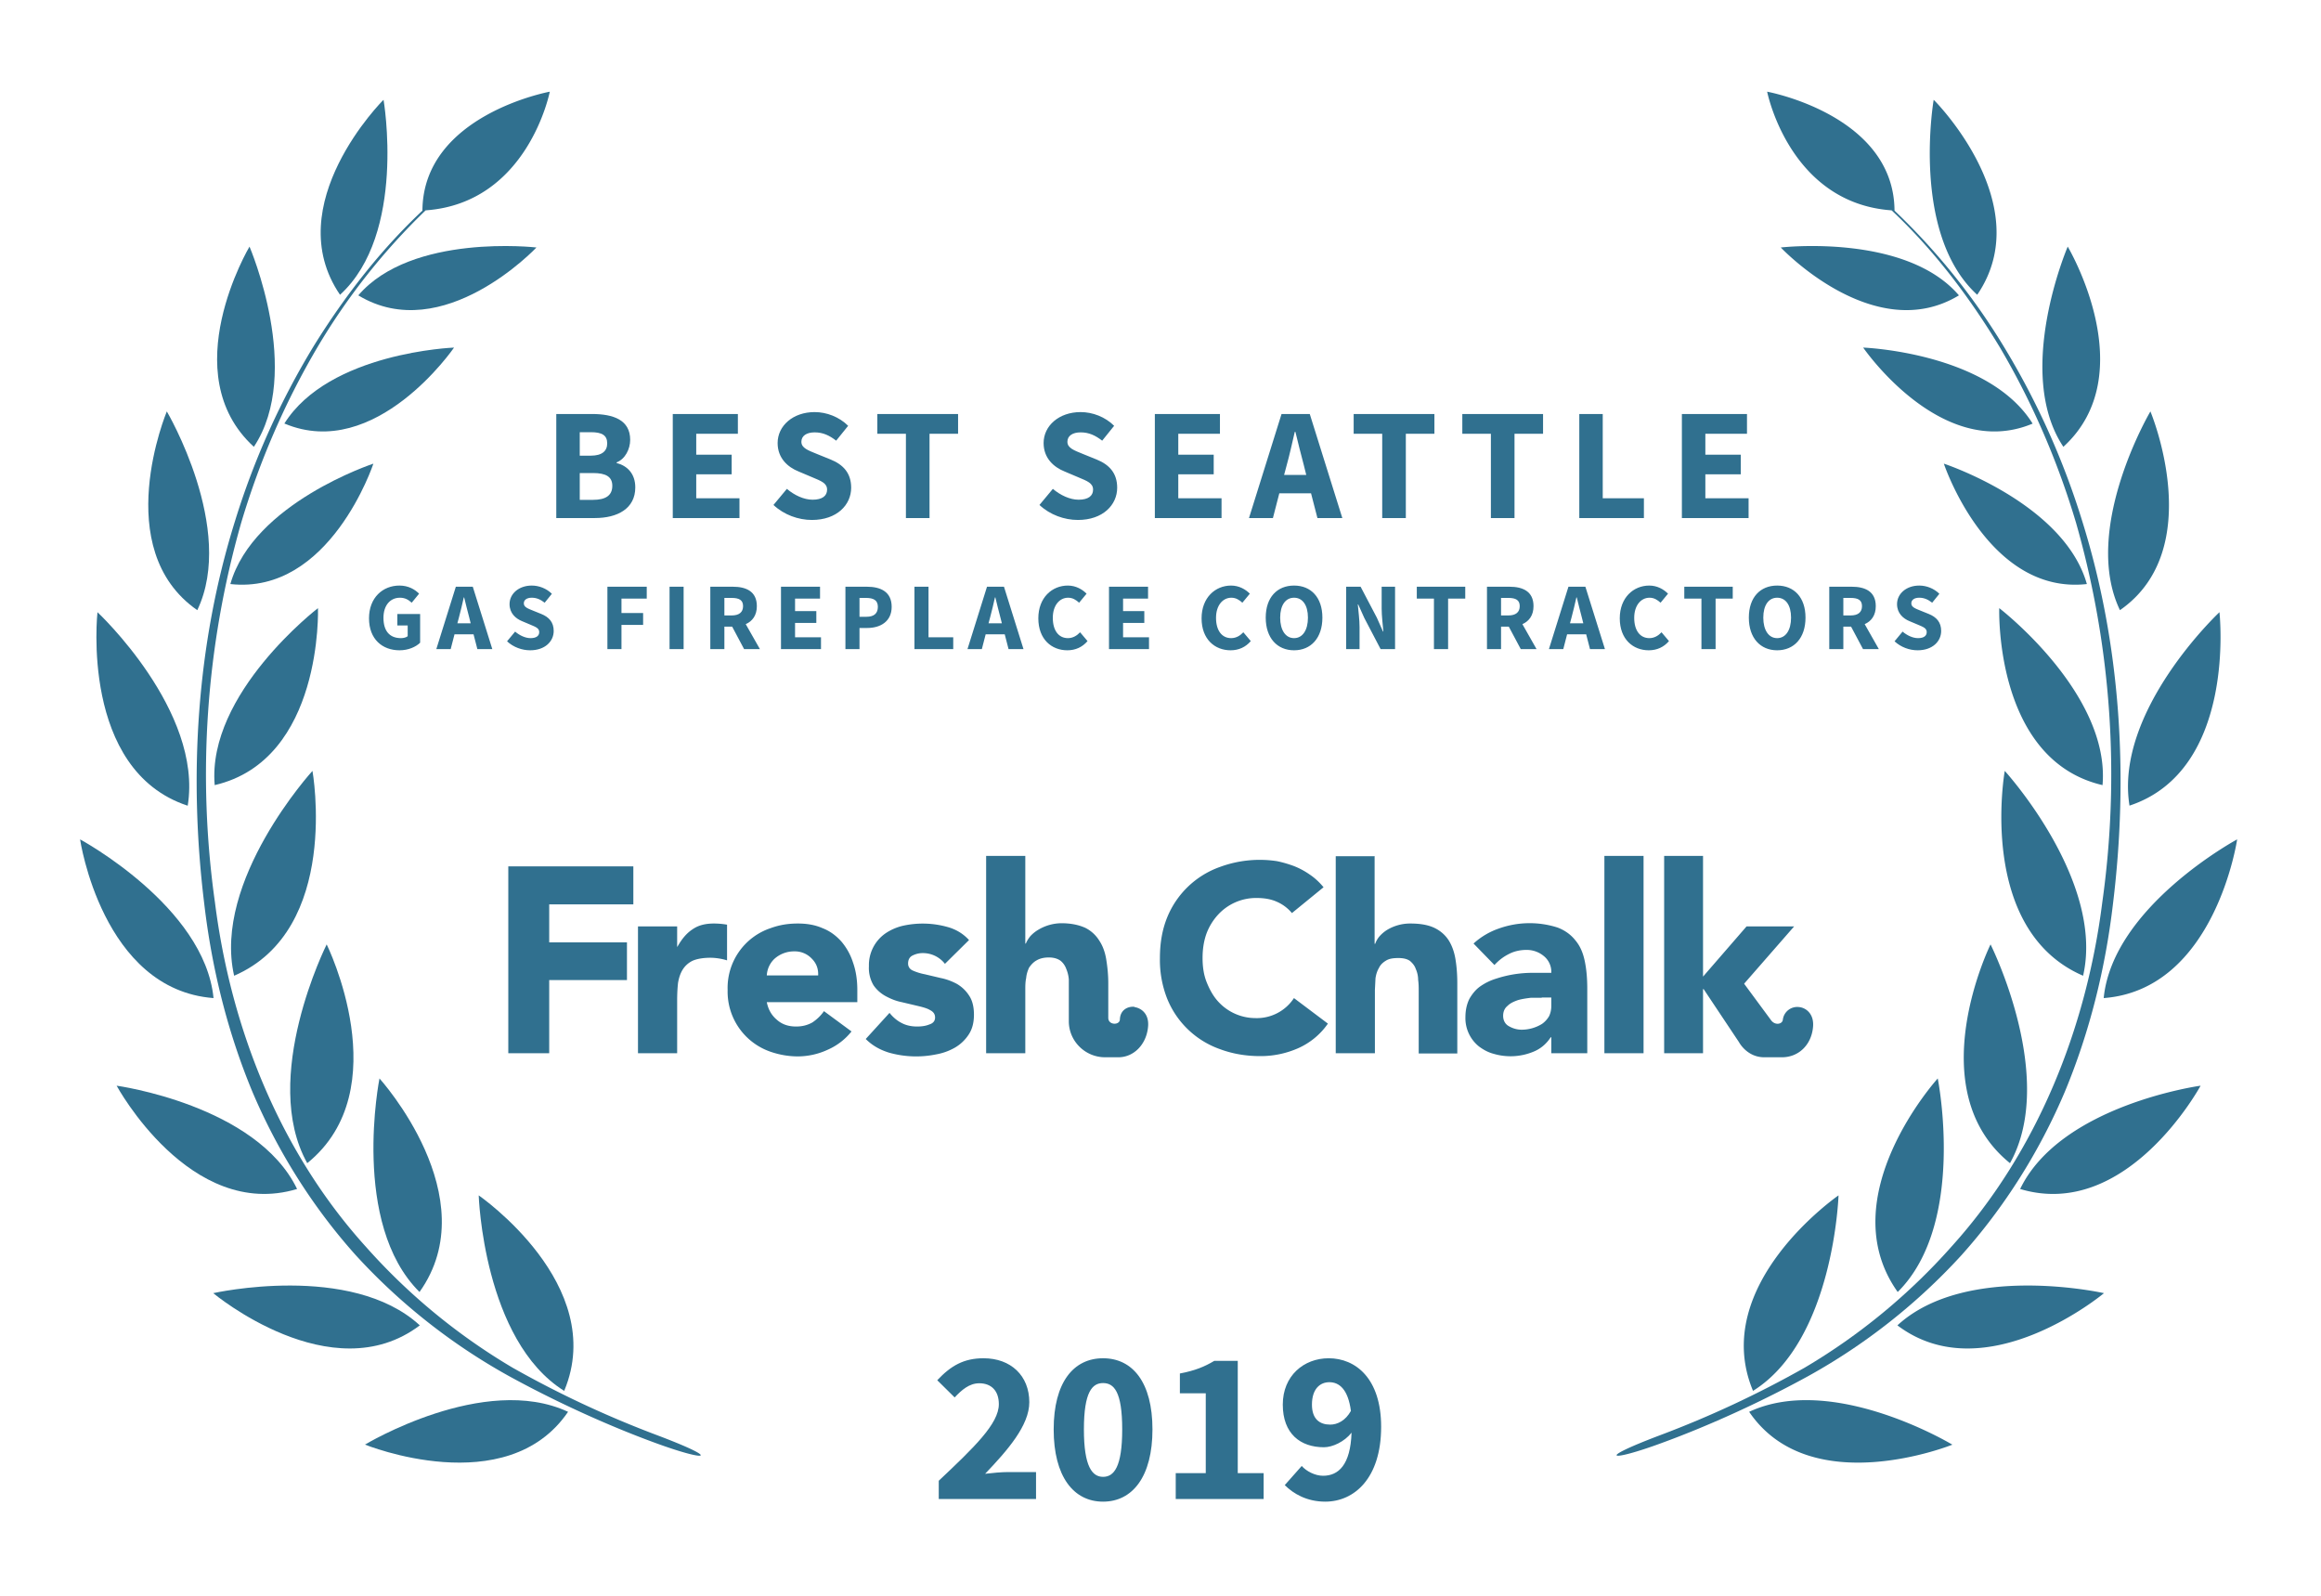
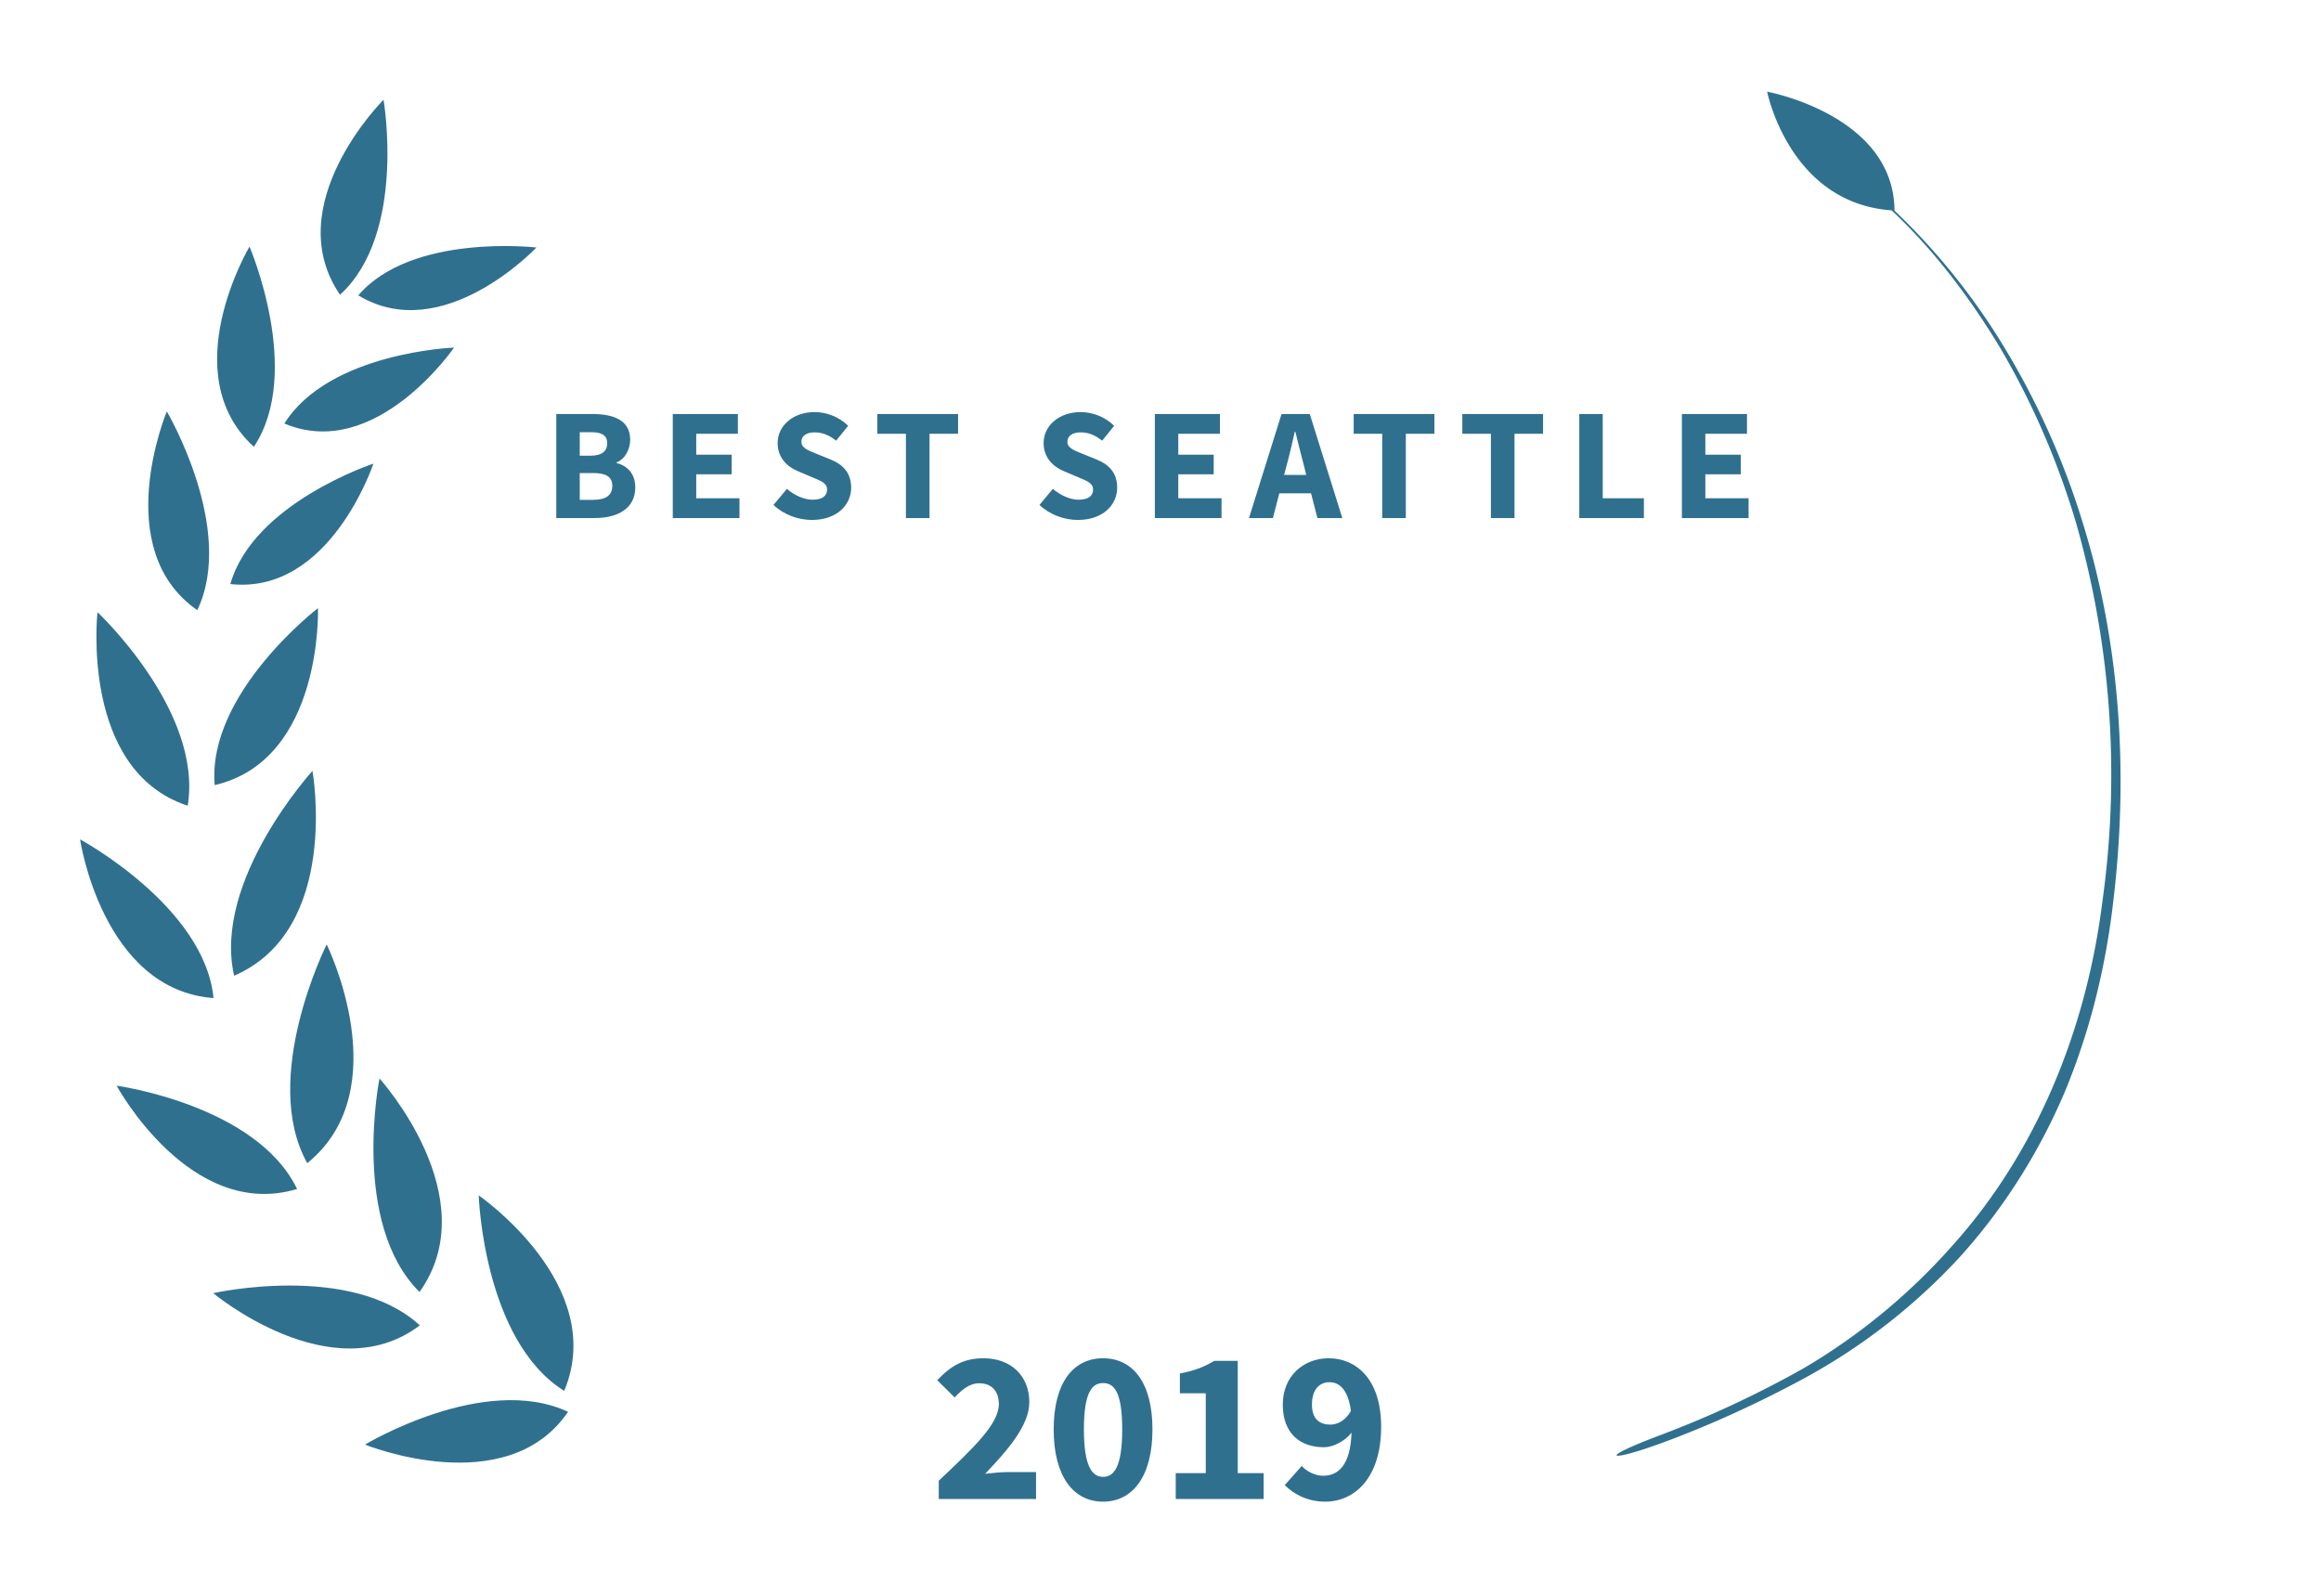
<svg xmlns="http://www.w3.org/2000/svg" width="800" height="550">
-   <rect width="100%" height="100%" fill="none" />
  <g fill="#30708f">
    <path d="M572.1 494.7c-23 8.7-16.6 9 .5 2.7 17-6.2 35.2-14.6 51-23.3a208.3 208.3 0 0 0 52.4-41.4c14.9-16.6 27-35.9 35.7-56.4 8.6-20.7 14-42.6 16.6-64.8 5.4-44 2.7-89.4-10.6-131.9a267.8 267.8 0 0 0-27.3-60.6A227.5 227.5 0 0 0 653 72.6c-.2-33-43.9-41-43.9-41S616.7 70 652 72.5c14.7 13.8 26.9 30 37.3 47.2 11.2 19 20 39.4 26.3 60.6a315.9 315.9 0 0 1 9 130.8c-5.5 43.5-22.5 86-52 118.6a211.4 211.4 0 0 1-50.6 41.7 354.5 354.5 0 0 1-49.9 23.3z" />
-     <path d="M681.5 101.6c-23-21-15-67.2-15-67.2.1 0 36.2 36.2 15 67.2zM675.2 101.8c-29.2 17.7-61.4-16.5-61.4-16.5s43-5 61.4 16.5zM700.6 146c-31.4 13.2-58.4-26.2-58.4-26.2s43.1 1.6 58.4 26.2zM670 159.8s15.1 45.3 49.3 41.5c-7.9-27.9-49.3-41.5-49.3-41.5zM689.1 209.6s38.3 29.4 35.6 61c-37.4-8.7-35.6-61-35.6-61zM691 265.7s34.5 37.8 27 70.6c-36.8-15.9-27-70.6-27-70.6zM692.8 400.9c-31.4-25.4-6.7-75.4-6.7-75.4s23.1 46 6.7 75.4zM654.1 445.3c-23.3-32.7 13.8-73.6 13.8-73.6s10 50-13.8 73.6zM604.2 479.3C589 442.8 633.7 412 633.7 412s-1.6 50-29.5 67.4zM711.2 154c-17.1-25.7 1.5-69 1.5-69s26.1 43.8-1.5 69zM730.7 210.3c-13.4-28 10.5-68.5 10.5-68.5s19.9 47.4-10.5 68.5zM734 277.7C728.7 245 765 211 765 211s6.1 54.5-31.1 66.7zM725.1 344c3.1-31.6 46-54.7 46-54.7s-7.6 51.8-46 54.7zM758.5 374.2s-25.3 46.7-62.2 35.6c14-29 62.2-35.6 62.2-35.6zM725.2 445.7s-40.8 34.1-71.2 11.1c23.7-21.8 71.2-11.1 71.2-11.1zM673 497.9s-49 19.8-70.1-11.3c28.9-13.5 70 11.3 70 11.3zM226.6 494.7c23 8.7 16.7 9-.5 2.7-17-6.2-35.2-14.6-51-23.3a208.3 208.3 0 0 1-52.4-41.4c-14.9-16.6-27-35.9-35.7-56.4-8.6-20.7-14-42.6-16.6-64.8-5.4-44-2.7-89.4 10.6-131.9a267.8 267.8 0 0 1 27.3-60.6c10.5-16.9 22.8-32.8 37.3-46.4.2-33 43.9-41 43.9-41S182 70 146.7 72.5a224.4 224.4 0 0 0-37.3 47.2c-11.2 19-20 39.4-26.3 60.6a315.9 315.9 0 0 0-9 130.8c5.5 43.5 22.5 86 52 118.6a211.4 211.4 0 0 0 50.6 41.7 354.5 354.5 0 0 0 49.9 23.3z" />
    <path d="M117.2 101.6c23-21 15-67.2 15-67.2-.1 0-36.2 36.2-15 67.2zM123.5 101.8c29.2 17.7 61.4-16.5 61.4-16.5s-43-5-61.4 16.5zM98.1 146c31.4 13.2 58.4-26.2 58.4-26.2S113.4 121.4 98 146zM128.7 159.8s-15 45.3-49.3 41.5c7.9-27.9 49.3-41.5 49.3-41.5zM109.6 209.6S71.3 239 74 270.6c37.4-8.7 35.6-61 35.6-61zM107.7 265.7s-34.5 37.8-27 70.6c36.8-15.9 27-70.6 27-70.6zM105.9 400.9c31.4-25.4 6.7-75.4 6.7-75.4s-23.1 46-6.7 75.4zM144.6 445.3c23.3-32.7-13.8-73.6-13.8-73.6s-10 50 13.8 73.6zM194.5 479.3C209.7 442.8 165 412 165 412s1.6 50 29.5 67.4zM87.5 154c17.1-25.7-1.5-69-1.5-69s-26.1 43.8 1.5 69zM68 210.3c13.4-28-10.5-68.5-10.5-68.5S37.6 189.2 68 210.3zM64.7 277.7C70 245 33.6 211 33.6 211s-6.1 54.5 31.1 66.7zM73.6 344c-3.1-31.6-46-54.7-46-54.7s7.6 51.8 46 54.7zM40.2 374.2s25.3 46.7 62.2 35.6c-14-29-62.2-35.6-62.2-35.6zM73.5 445.7s40.8 34.1 71.2 11.1C121 435 73.5 445.7 73.5 445.7zM125.8 497.9s48.8 19.8 70-11.3c-28.9-13.5-70 11.3-70 11.3z" />
-     <path d="M175.2 363h14.1v-25.2h26.8v-13h-26.8v-13.1h29v-13.1h-43.1zM445.3 314.7a14 14 0 0 0-5.2-3.9c-2-.9-4.3-1.3-7-1.3a17.8 17.8 0 0 0-13.3 5.8 20 20 0 0 0-4 6.6c-.9 2.6-1.3 5.3-1.3 8.3 0 3 .4 5.8 1.4 8.3 1 2.5 2.2 4.7 3.8 6.5a17.4 17.4 0 0 0 13 5.9A15.3 15.3 0 0 0 446 344l11.7 8.8a24.6 24.6 0 0 1-10.3 8.5 32 32 0 0 1-13 2.7c-5 0-9.6-.8-13.9-2.4a30.6 30.6 0 0 1-18.2-17.4 36.4 36.4 0 0 1-2.5-14c0-5.2.8-9.8 2.5-14a30.7 30.7 0 0 1 18.2-17.4 39.6 39.6 0 0 1 19.6-2c2 .4 4 1 5.9 1.7a26 26 0 0 1 5.4 2.9c1.8 1.2 3.4 2.7 4.8 4.4zM219.9 319.3h13.5v7h.1c1.5-2.7 3.2-4.7 5.2-6 2-1.4 4.4-2 7.4-2a26.8 26.8 0 0 1 4.5.4V331a20.4 20.4 0 0 0-5.7-.9c-2.6 0-4.7.4-6.1 1a8.2 8.2 0 0 0-3.5 3.1c-.8 1.3-1.3 2.8-1.6 4.6-.2 1.8-.3 3.8-.3 6V363h-13.5v-43.7zM293.5 355.5a21.5 21.5 0 0 1-8.2 6.3 24.6 24.6 0 0 1-10.3 2.3c-3.3 0-6.5-.6-9.4-1.6a21.9 21.9 0 0 1-14.8-21.3 21.7 21.7 0 0 1 14.8-21.3c3-1.1 6-1.6 9.4-1.6 3.2 0 6 .5 8.5 1.6 2.6 1 4.7 2.6 6.5 4.6a21 21 0 0 1 4 7.2c1 2.8 1.5 6 1.5 9.5v4.2h-31.2c.5 2.6 1.7 4.6 3.5 6.1 1.8 1.6 4 2.3 6.6 2.3 2.2 0 4-.5 5.6-1.4 1.5-1 2.9-2.3 4-3.9zM282 336.2c.1-2.3-.6-4.2-2.2-5.8a8 8 0 0 0-6-2.5 10.1 10.1 0 0 0-6.9 2.6 8.5 8.5 0 0 0-2.6 5.7zM325.7 332.2a9.6 9.6 0 0 0-7.8-3.7c-1.1 0-2.3.3-3.3.8-1.1.5-1.6 1.5-1.6 2.8 0 1 .5 1.9 1.6 2.4s2.6 1 4.2 1.3l5.5 1.3c2 .4 3.8 1.1 5.5 2 1.7 1 3.1 2.3 4.2 4 1.1 1.6 1.7 3.8 1.7 6.6s-.6 5.1-1.9 7a14.1 14.1 0 0 1-4.7 4.4 20 20 0 0 1-6.4 2.3 34.3 34.3 0 0 1-16.3-.6c-3.2-1-5.8-2.5-8-4.7l8.2-9c1.2 1.5 2.6 2.7 4.2 3.5 1.5.8 3.3 1.2 5.3 1.2 1.6 0 3-.2 4.2-.7 1.3-.4 2-1.2 2-2.4s-.6-2-1.8-2.6c-1-.6-2.5-1-4.2-1.4l-5.5-1.3c-2-.4-3.7-1.1-5.4-2-1.7-.9-3.2-2.2-4.3-3.8a11.6 11.6 0 0 1-1.6-6.6 13.3 13.3 0 0 1 5.7-11.3 18 18 0 0 1 5.9-2.6 31.6 31.6 0 0 1 15.5.4c2.9.8 5.4 2.3 7.4 4.5zM534.7 357.5h-.2c-1.5 2.3-3.5 4-6 5a20.6 20.6 0 0 1-13.7.7c-1.9-.5-3.5-1.4-5-2.5a12.5 12.5 0 0 1-4.7-10.1c0-2.5.5-4.6 1.4-6.4 1-1.7 2.2-3.2 3.8-4.3 1.6-1.1 3.4-2 5.4-2.6a40.1 40.1 0 0 1 13-2h6a7 7 0 0 0-2.6-5.8 9.2 9.2 0 0 0-6-2.1c-2.2 0-4.3.5-6 1.4-2 1-3.5 2.2-5 3.8l-7.2-7.4a25 25 0 0 1 8.8-5.2 31.5 31.5 0 0 1 20.2-.3c2.6 1 4.6 2.5 6.1 4.4 1.6 1.9 2.6 4.2 3.2 7 .6 2.8.9 6 .9 9.7V363h-12.4zm-3.3-13.6h-3.8c-1.6.2-3 .4-4.4.8-1.4.5-2.6 1-3.6 2-1 .8-1.5 2-1.5 3.4 0 1.6.7 2.9 2 3.6 1.4.8 2.9 1.2 4.4 1.2a13.4 13.4 0 0 0 7-2c1-.7 1.8-1.6 2.4-2.6.5-1 .8-2.2.8-3.6v-2.9h-3.3zM553 363v-68h13.5v68zM473.8 295v30.3h.2a8 8 0 0 1 1.5-2.6 12 12 0 0 1 2.6-2.2 15.4 15.4 0 0 1 8-2.2c3.5 0 6.2.5 8.3 1.5 2.1 1 3.8 2.5 5 4.4 1.1 1.8 1.9 4 2.3 6.6.4 2.5.6 5.2.6 8.1v24.2H489v-21.5c0-1.2 0-2.5-.2-3.9 0-1.3-.3-2.6-.8-3.7-.4-1.2-1.1-2-2-2.8-1-.7-2.3-1-4-1-1.8 0-3.2.2-4.3.9-1 .6-1.9 1.4-2.4 2.5-.6 1-1 2.2-1.2 3.6l-.2 4V363h-13.5v-67.9h13.5zM587 340.9h.2l12.2 18.3s2.7 5.2 8.7 5.2h6.1c5.7 0 10.1-4.2 10.7-10.3.5-4.7-2.5-6.8-4.8-7a5 5 0 0 0-5.6 4.4c-.2 1.5-2.6 2-4 .2l-9.3-12.6v-.1l17.2-19.7H602l-15 17.3V295h-13.4v68H587v-22.1zM391 347c-2.2-.2-4.9 1-5 4.4-.1 2-4 2-4-.6v-11.9c0-3-.3-5.7-.7-8.2-.4-2.5-1.2-4.7-2.4-6.5a11.9 11.9 0 0 0-4.8-4.4c-2.2-1-4.9-1.6-8.3-1.6a15.8 15.8 0 0 0-8 2.3 12 12 0 0 0-2.7 2.2c-.7.9-1.2 1.7-1.5 2.5h-.2V295h-13.5v68h13.5v-21.8c0-1.4 0-2.8.3-4.1.1-1.3.5-2.5 1-3.6.7-1 1.5-1.9 2.6-2.5 1-.6 2.4-1 4.2-1 1.7 0 3 .4 4 1.1.9.7 1.6 1.7 2 2.8.5 1.2.8 2.4.9 3.7V352c0 6.8 5.6 12.4 12.5 12.4h4.6c5.2 0 9.6-4.3 10.2-10.4.5-4.7-2.5-6.6-4.7-6.9z" />
    <path d="M191.74 178.55L205.05 178.55C212.81 178.55 218.97 175.31 218.97 167.99C218.97 163.21 216.16 160.51 212.53 159.58L212.53 159.36C215.45 158.26 217.21 154.79 217.21 151.60C217.21 144.73 211.43 142.69 204.01 142.69L191.74 142.69ZM199.83 157.05L199.83 148.96L203.68 148.96C207.47 148.96 209.29 150.01 209.29 152.81C209.29 155.40 207.58 157.05 203.62 157.05ZM199.83 172.28L199.83 163.04L204.39 163.04C208.85 163.04 211.05 164.31 211.05 167.44C211.05 170.74 208.79 172.28 204.39 172.28ZM231.89 178.55L254.88 178.55L254.88 171.73L239.98 171.73L239.98 163.48L252.19 163.48L252.19 156.72L239.98 156.72L239.98 149.51L254.33 149.51L254.33 142.69L231.89 142.69ZM279.85 179.21C288.43 179.21 293.38 174.04 293.38 168.10C293.38 163.04 290.63 160.13 286.29 158.37L281.67 156.50C278.59 155.23 276.22 154.46 276.22 152.26C276.22 150.23 277.98 149.02 280.79 149.02C283.65 149.02 285.85 150.06 288.21 151.88L292.34 146.76C289.26 143.68 284.91 142.03 280.79 142.03C273.31 142.03 268.03 146.76 268.03 152.70C268.03 157.93 271.55 161.01 275.23 162.49L279.91 164.47C283.04 165.79 285.08 166.51 285.08 168.76C285.08 170.91 283.43 172.23 280.07 172.23C277.10 172.23 273.80 170.69 271.22 168.49L266.60 174.04C270.23 177.45 275.18 179.21 279.85 179.21ZM312.25 178.55L320.39 178.55L320.39 149.51L330.23 149.51L330.23 142.69L302.40 142.69L302.40 149.51L312.25 149.51ZM371.54 179.21C380.12 179.21 385.07 174.04 385.07 168.10C385.07 163.04 382.32 160.13 377.97 158.37L373.35 156.50C370.27 155.23 367.91 154.46 367.91 152.26C367.91 150.23 369.67 149.02 372.47 149.02C375.33 149.02 377.53 150.06 379.90 151.88L384.02 146.76C380.94 143.68 376.60 142.03 372.47 142.03C364.99 142.03 359.71 146.76 359.71 152.70C359.71 157.93 363.23 161.01 366.92 162.49L371.59 164.47C374.73 165.79 376.76 166.51 376.76 168.76C376.76 170.91 375.11 172.23 371.76 172.23C368.79 172.23 365.49 170.69 362.90 168.49L358.28 174.04C361.91 177.45 366.86 179.21 371.54 179.21ZM398.05 178.55L421.04 178.55L421.04 171.73L406.13 171.73L406.13 163.48L418.34 163.48L418.34 156.72L406.13 156.72L406.13 149.51L420.49 149.51L420.49 142.69L398.05 142.69ZM443.48 160.40C444.47 156.83 445.40 152.65 446.28 148.85L446.50 148.85C447.44 152.59 448.43 156.83 449.42 160.40L450.24 163.70L442.60 163.70ZM430.50 178.55L438.75 178.55L440.95 170.03L451.89 170.03L454.09 178.55L462.67 178.55L451.45 142.69L441.72 142.69ZM476.42 178.55L484.56 178.55L484.56 149.51L494.41 149.51L494.41 142.69L466.58 142.69L466.58 149.51L476.42 149.51ZM513.88 178.55L522.02 178.55L522.02 149.51L531.86 149.51L531.86 142.69L504.03 142.69L504.03 149.51L513.88 149.51ZM544.35 178.55L566.62 178.55L566.62 171.73L552.43 171.73L552.43 142.69L544.35 142.69ZM579.71 178.55L602.70 178.55L602.70 171.73L587.80 171.73L587.80 163.48L600.01 163.48L600.01 156.72L587.80 156.72L587.80 149.51L602.15 149.51L602.15 142.69L579.71 142.69Z" />
-     <path d="M137.72 224.13C140.72 224.13 143.33 222.97 144.81 221.52L144.81 211.62L136.96 211.62L136.96 215.58L140.52 215.58L140.52 219.28C139.99 219.71 139.10 219.94 138.21 219.94C134.19 219.94 132.17 217.36 132.17 212.94C132.17 208.62 134.51 206.01 137.85 206.01C139.70 206.01 140.82 206.77 141.91 207.73L144.45 204.62C143.03 203.17 140.78 201.82 137.68 201.82C131.94 201.82 127.19 205.98 127.19 213.11C127.19 220.33 131.81 224.13 137.72 224.13ZM158.18 212.84C158.77 210.70 159.33 208.19 159.86 205.91L159.99 205.91C160.55 208.16 161.15 210.70 161.74 212.84L162.23 214.82L157.65 214.82ZM150.39 223.73L155.34 223.73L156.66 218.62L163.22 218.62L164.54 223.73L169.69 223.73L162.96 202.22L157.12 202.22ZM182.73 224.13C187.88 224.13 190.85 221.03 190.85 217.46C190.85 214.43 189.20 212.68 186.59 211.62L183.82 210.50C181.97 209.74 180.55 209.28 180.55 207.96C180.55 206.74 181.61 206.01 183.29 206.01C185.00 206.01 186.32 206.64 187.74 207.73L190.22 204.66C188.37 202.81 185.76 201.82 183.29 201.82C178.80 201.82 175.63 204.66 175.63 208.22C175.63 211.36 177.74 213.20 179.96 214.10L182.76 215.28C184.64 216.08 185.86 216.50 185.86 217.86C185.86 219.14 184.87 219.94 182.86 219.94C181.08 219.94 179.10 219.01 177.55 217.69L174.77 221.03C176.95 223.07 179.92 224.13 182.73 224.13ZM209.36 223.73L214.21 223.73L214.21 215.38L221.67 215.38L221.67 211.29L214.21 211.29L214.21 206.31L222.92 206.31L222.92 202.22L209.36 202.22ZM230.78 223.73L235.63 223.73L235.63 202.22L230.78 202.22ZM244.83 223.73L249.68 223.73L249.68 215.98L252.36 215.98L256.48 223.73L261.93 223.73L257.04 215.12C259.35 214.10 260.87 212.08 260.87 208.91C260.87 203.80 257.14 202.22 252.59 202.22L244.83 202.22ZM249.68 212.12L249.68 206.08L252.19 206.08C254.73 206.08 256.12 206.80 256.12 208.91C256.12 211.03 254.73 212.12 252.19 212.12ZM269.19 223.73L282.98 223.73L282.98 219.64L274.04 219.64L274.04 214.69L281.37 214.69L281.37 210.63L274.04 210.63L274.04 206.31L282.65 206.31L282.65 202.22L269.19 202.22ZM291.40 223.73L296.25 223.73L296.25 216.44L298.92 216.44C303.48 216.44 307.34 214.19 307.34 209.15C307.34 203.93 303.51 202.22 298.79 202.22L291.40 202.22ZM296.25 212.58L296.25 206.08L298.49 206.08C301.13 206.08 302.58 206.90 302.58 209.15C302.58 211.39 301.30 212.58 298.62 212.58ZM315.19 223.73L328.56 223.73L328.56 219.64L320.04 219.64L320.04 202.22L315.19 202.22ZM341.26 212.84C341.85 210.70 342.42 208.19 342.94 205.91L343.08 205.91C343.64 208.16 344.23 210.70 344.82 212.84L345.32 214.82L340.73 214.82ZM333.47 223.73L338.42 223.73L339.74 218.62L346.31 218.62L347.63 223.73L352.78 223.73L346.05 202.22L340.20 202.22ZM367.89 224.13C370.70 224.13 373.07 223.04 374.85 220.96L372.28 217.92C371.22 219.05 369.84 219.94 368.09 219.94C364.92 219.94 362.88 217.36 362.88 212.94C362.88 208.62 365.22 206.01 368.16 206.01C369.71 206.01 370.86 206.74 371.95 207.73L374.52 204.62C373.07 203.14 370.83 201.82 368.06 201.82C362.61 201.82 357.89 205.98 357.89 213.11C357.89 220.33 362.45 224.13 367.89 224.13ZM382.25 223.73L396.04 223.73L396.04 219.64L387.10 219.64L387.10 214.69L394.42 214.69L394.42 210.63L387.10 210.63L387.10 206.31L395.71 206.31L395.71 202.22L382.25 202.22ZM424.16 224.13C426.96 224.13 429.34 223.04 431.12 220.96L428.55 217.92C427.49 219.05 426.10 219.94 424.35 219.94C421.19 219.94 419.14 217.36 419.14 212.94C419.14 208.62 421.48 206.01 424.42 206.01C425.97 206.01 427.13 206.74 428.22 207.73L430.79 204.62C429.34 203.14 427.09 201.82 424.32 201.82C418.88 201.82 414.16 205.98 414.16 213.11C414.16 220.33 418.71 224.13 424.16 224.13ZM446.04 224.13C451.84 224.13 455.80 219.90 455.80 212.87C455.80 205.88 451.84 201.82 446.04 201.82C440.23 201.82 436.27 205.85 436.27 212.87C436.27 219.90 440.23 224.13 446.04 224.13ZM446.04 219.94C443.10 219.94 441.25 217.20 441.25 212.87C441.25 208.58 443.10 206.01 446.04 206.01C448.97 206.01 450.82 208.58 450.82 212.87C450.82 217.20 448.97 219.94 446.04 219.94ZM463.99 223.73L468.61 223.73L468.61 216.11C468.61 213.57 468.21 210.70 468.01 208.32L468.15 208.32L470.26 213.01L475.87 223.73L480.85 223.73L480.85 202.22L476.23 202.22L476.23 209.81C476.23 212.35 476.63 215.38 476.82 217.66L476.69 217.66L474.58 212.91L468.97 202.22L463.99 202.22ZM494.25 223.73L499.13 223.73L499.13 206.31L505.04 206.31L505.04 202.22L488.34 202.22L488.34 206.31L494.25 206.31ZM512.53 223.73L517.38 223.73L517.38 215.98L520.05 215.98L524.18 223.73L529.62 223.73L524.74 215.12C527.05 214.10 528.57 212.08 528.57 208.91C528.57 203.80 524.84 202.22 520.29 202.22L512.53 202.22ZM517.38 212.12L517.38 206.08L519.89 206.08C522.43 206.08 523.82 206.80 523.82 208.91C523.82 211.03 522.43 212.12 519.89 212.12ZM541.67 212.84C542.26 210.70 542.82 208.19 543.35 205.91L543.48 205.91C544.05 208.16 544.64 210.70 545.23 212.84L545.73 214.82L541.14 214.82ZM533.88 223.73L538.83 223.73L540.15 218.62L546.72 218.62L548.04 223.73L553.19 223.73L546.45 202.22L540.61 202.22ZM568.30 224.13C571.11 224.13 573.48 223.04 575.26 220.96L572.69 217.92C571.63 219.05 570.25 219.94 568.50 219.94C565.33 219.94 563.28 217.36 563.28 212.94C563.28 208.62 565.63 206.01 568.56 206.01C570.12 206.01 571.27 206.74 572.36 207.73L574.93 204.62C573.48 203.14 571.24 201.82 568.47 201.82C563.02 201.82 558.30 205.98 558.30 213.11C558.30 220.33 562.86 224.13 568.30 224.13ZM586.45 223.73L591.33 223.73L591.33 206.31L597.24 206.31L597.24 202.22L580.54 202.22L580.54 206.31L586.45 206.31ZM612.55 224.13C618.36 224.13 622.32 219.90 622.32 212.87C622.32 205.88 618.36 201.82 612.55 201.82C606.75 201.82 602.79 205.85 602.79 212.87C602.79 219.90 606.75 224.13 612.55 224.13ZM612.55 219.94C609.62 219.94 607.77 217.20 607.77 212.87C607.77 208.58 609.62 206.01 612.55 206.01C615.49 206.01 617.34 208.58 617.34 212.87C617.34 217.20 615.49 219.94 612.55 219.94ZM630.51 223.73L635.36 223.73L635.36 215.98L638.03 215.98L642.15 223.73L647.60 223.73L642.72 215.12C645.03 214.10 646.54 212.08 646.54 208.91C646.54 203.80 642.81 202.22 638.26 202.22L630.51 202.22ZM635.36 212.12L635.36 206.08L637.86 206.08C640.41 206.08 641.79 206.80 641.79 208.91C641.79 211.03 640.41 212.12 637.86 212.12ZM660.96 224.13C666.11 224.13 669.08 221.03 669.08 217.46C669.08 214.43 667.43 212.68 664.83 211.62L662.05 210.50C660.21 209.74 658.79 209.28 658.79 207.96C658.79 206.74 659.84 206.01 661.53 206.01C663.24 206.01 664.56 206.64 665.98 207.73L668.46 204.66C666.61 202.81 664.00 201.82 661.53 201.82C657.04 201.82 653.87 204.66 653.87 208.22C653.87 211.36 655.98 213.20 658.19 214.10L661.00 215.28C662.88 216.08 664.10 216.50 664.10 217.86C664.10 219.14 663.11 219.94 661.10 219.94C659.31 219.94 657.33 219.01 655.78 217.69L653.01 221.03C655.19 223.07 658.16 224.13 660.96 224.13Z" />
    <path d="M323.57 516.66L357.10 516.66L357.10 507.36L347.50 507.36C345.25 507.36 341.95 507.66 339.55 507.96C347.28 499.86 354.78 491.31 354.78 483.29C354.78 474.14 348.40 468.14 339.03 468.14C332.20 468.14 327.78 470.69 323.05 475.71L329.05 481.64C331.45 479.09 334.07 476.76 337.53 476.76C341.65 476.76 344.28 479.31 344.28 483.96C344.28 490.71 335.73 498.89 323.57 510.36ZM380.20 517.56C390.40 517.56 397.23 508.86 397.23 492.66C397.23 476.46 390.40 468.14 380.20 468.14C370.00 468.14 363.18 476.46 363.18 492.66C363.18 508.86 370.00 517.56 380.20 517.56ZM380.20 509.01C376.53 509.01 373.60 505.64 373.60 492.66C373.60 479.61 376.53 476.69 380.20 476.69C383.95 476.69 386.80 479.61 386.80 492.66C386.80 505.64 383.95 509.01 380.20 509.01ZM405.25 516.66L435.55 516.66L435.55 507.74L426.63 507.74L426.63 469.04L418.53 469.04C415.15 471.06 411.85 472.41 406.68 473.39L406.68 480.21L415.60 480.21L415.60 507.74L405.25 507.74ZM458.50 491.01C454.90 491.01 452.20 489.14 452.20 484.11C452.20 478.71 454.98 476.39 458.20 476.39C461.58 476.39 464.65 478.79 465.63 486.29C463.75 489.66 460.98 491.01 458.50 491.01ZM456.78 517.56C466.75 517.56 476.05 509.54 476.05 491.76C476.05 475.04 467.20 468.14 457.98 468.14C449.35 468.14 442.15 474.21 442.15 484.11C442.15 494.16 448.23 498.81 456.33 498.81C459.25 498.81 463.38 496.94 465.85 493.79C465.48 504.89 461.35 508.64 456.03 508.64C453.25 508.64 450.25 507.06 448.68 505.26L442.83 511.86C445.83 514.86 450.48 517.56 456.78 517.56Z" />
  </g>
</svg>